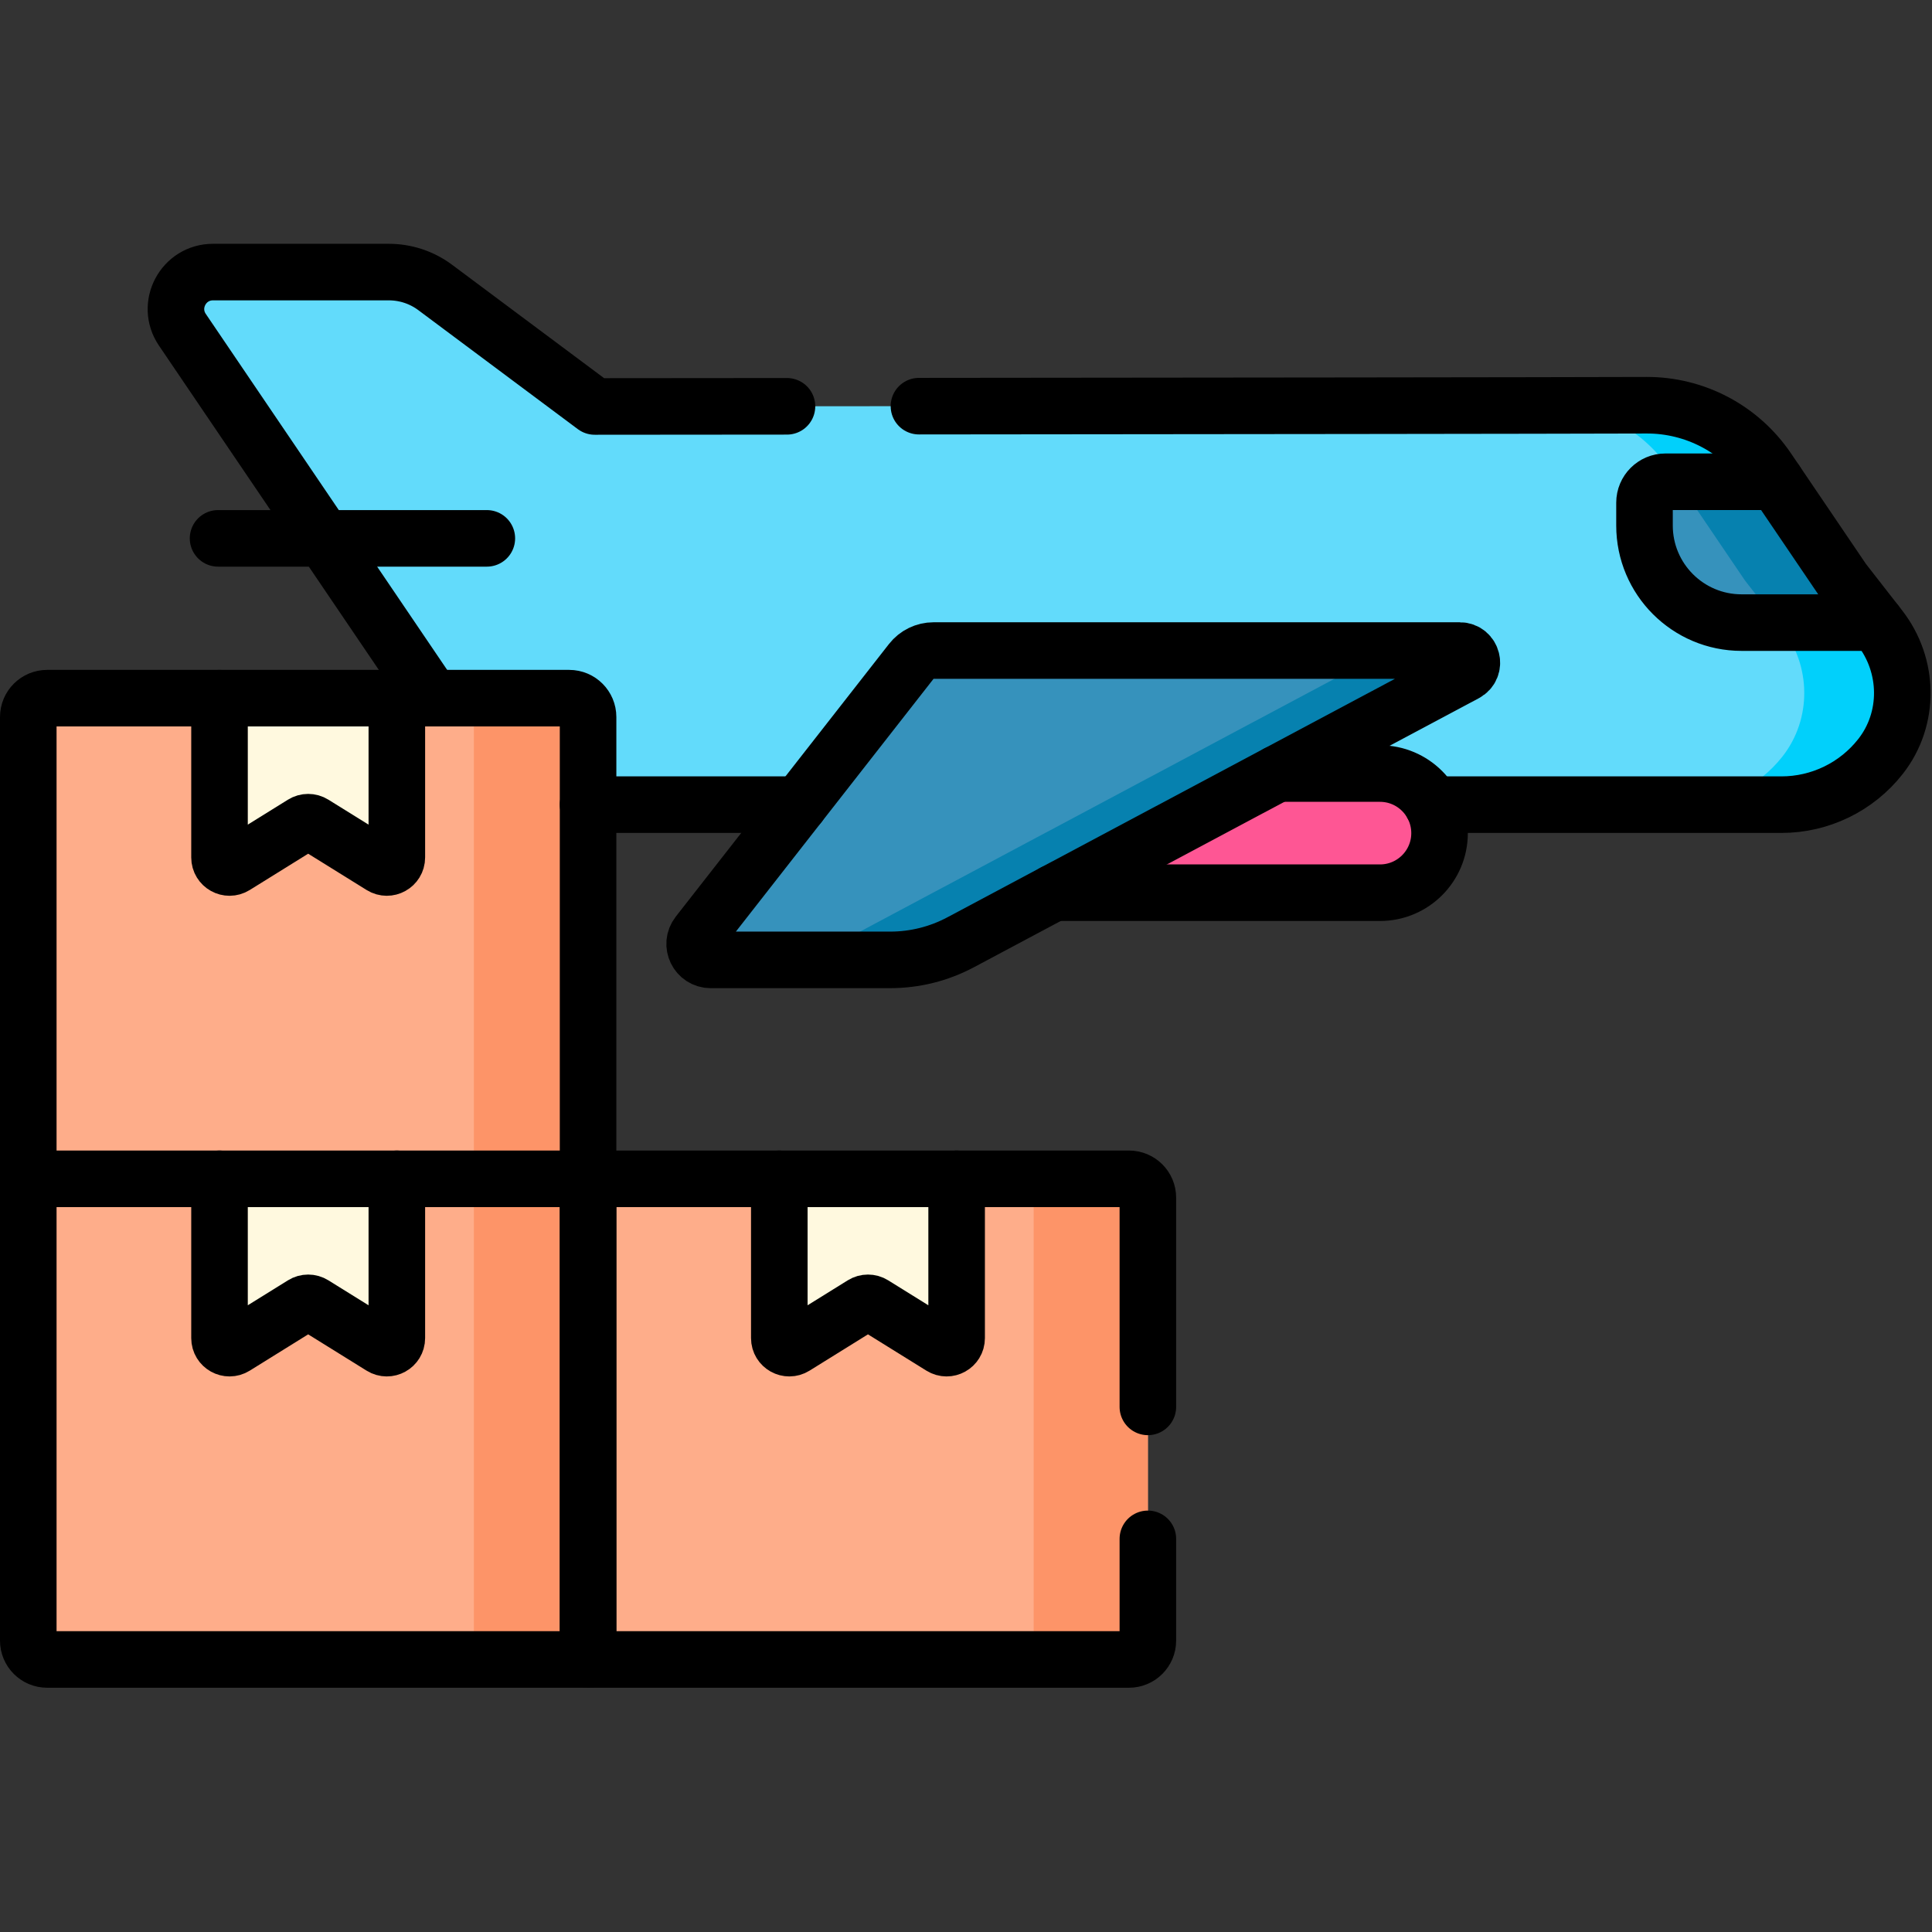
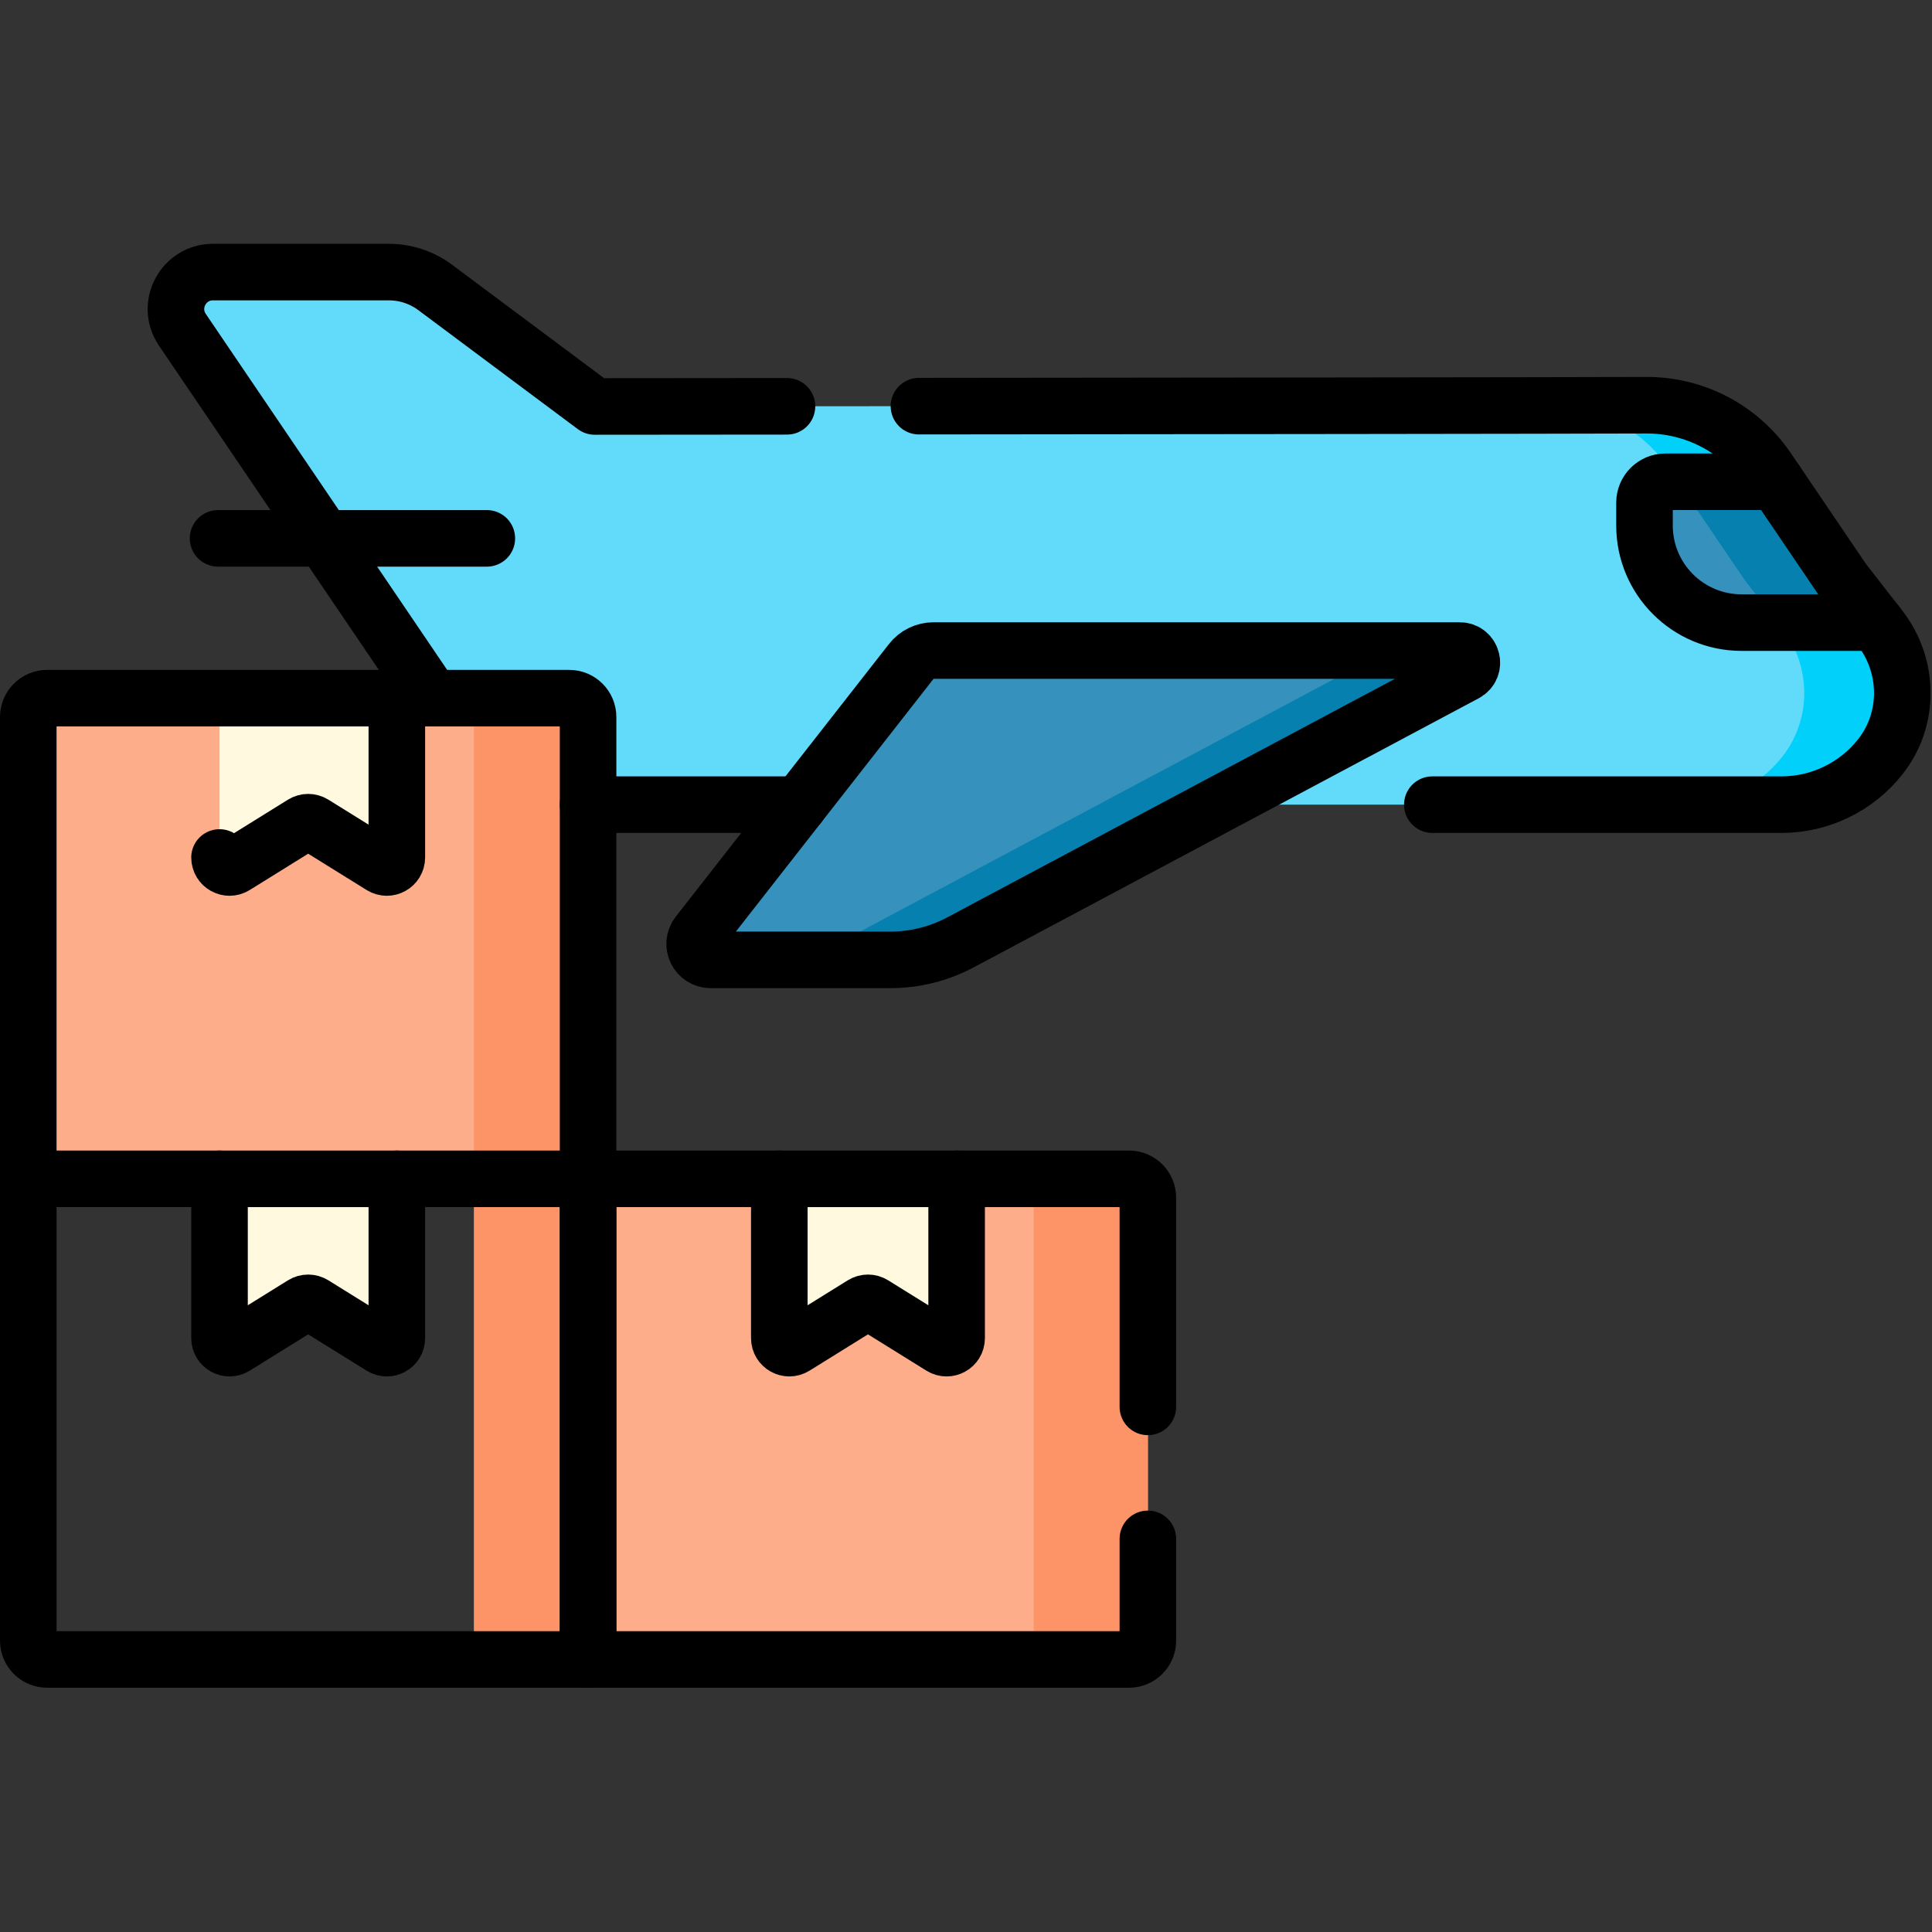
<svg xmlns="http://www.w3.org/2000/svg" width="100%" height="100%" viewBox="0 0 683 683" version="1.1" xml:space="preserve" style="fill-rule:evenodd;clip-rule:evenodd;stroke-linecap:round;stroke-linejoin:round;stroke-miterlimit:10;">
  <rect x="0" y="0" width="683" height="683" fill="#333333" stroke="none" />
  <g id="g4197" transform="matrix(1.333,0,0,-1.333,0,682.667)">
    <g id="g4199">
      <g id="g4201">
        <clipPath id="_clip1">
          <rect x="0" y="0" width="512" height="512" />
        </clipPath>
        <g clip-path="url(#_clip1)">
          <g id="g4207" transform="matrix(1,0,0,1,498.549,345.628)">
            <path id="path4209" d="M0,0L-9.771,12.549L-29.799,42.091C-37.005,52.721 -49.018,59.071 -61.859,59.032C-101.563,58.911 -261.239,58.774 -340.817,58.701L-383.127,90.263C-386.679,92.913 -390.989,94.344 -395.421,94.344L-442.067,94.344C-449.932,94.344 -454.593,85.551 -450.18,79.042L-377.759,-27.78C-369.65,-39.739 -356.14,-46.9 -341.69,-46.9L-26.105,-46.9C-15.852,-46.9 -6.169,-42.194 0.164,-34.137C8.012,-24.154 7.801,-10.02 0,0" style="fill:rgb(98,219,251);fill-rule:nonzero;" />
          </g>
          <g id="g4211" transform="matrix(1,0,0,1,498.549,345.628)">
            <path id="path4213" d="M0,0L-9.771,12.549L-29.799,42.091C-37.005,52.721 -49.018,59.071 -61.859,59.032C-67.59,59.014 -75.831,58.996 -85.957,58.978C-73.84,58.417 -62.648,52.192 -55.799,42.09L-35.771,12.548L-26.001,-0.002C-18.2,-10.021 -17.987,-24.154 -25.834,-34.137C-32.168,-42.194 -41.851,-46.9 -52.104,-46.9L-26.105,-46.9C-15.852,-46.9 -6.169,-42.194 0.164,-34.137C8.012,-24.154 7.801,-10.02 0,0" style="fill:rgb(1,208,251);fill-rule:nonzero;" />
          </g>
          <g id="g4215" transform="matrix(1,0,0,1,461.882,347.009)">
            <path id="path4217" d="M0,0L35.59,0L26.896,11.167L9.143,37.354L-20.201,37.354C-23.265,37.354 -25.749,34.87 -25.749,31.806L-25.749,25.75C-25.749,11.529 -14.221,0 0,0" style="fill:rgb(54,146,188);fill-rule:nonzero;" />
          </g>
          <g id="g4219" transform="matrix(1,0,0,1,488.777,358.177)">
            <path id="path4221" d="M0,0L-17.753,26.187L-43.754,26.187L-26,-0.001L-17.307,-11.167L8.694,-11.167L0,0Z" style="fill:rgb(6,129,175);fill-rule:nonzero;" />
          </g>
          <g id="g4223" transform="matrix(1,0,0,1,247.352,275.377)">
-             <path id="path4225" d="M0,0L118.627,0C127.353,0 134.427,7.075 134.427,15.802C134.427,24.528 127.353,31.601 118.627,31.601L0,31.601L0,0Z" style="fill:rgb(254,86,148);fill-rule:nonzero;" />
-           </g>
+             </g>
          <g id="g4227" transform="matrix(1,0,0,1,241.663,336.707)">
            <path id="path4229" d="M0,0L-56.534,-72.297C-58.709,-75.078 -56.728,-79.143 -53.197,-79.143L-5.56,-79.143C0.945,-79.143 7.351,-77.543 13.091,-74.484L146.978,-3.144C149.924,-1.574 148.809,2.892 145.47,2.892L5.932,2.892C3.615,2.892 1.427,1.825 0,0" style="fill:rgb(54,146,188);fill-rule:nonzero;" />
          </g>
          <g id="g4231" transform="matrix(1,0,0,1,387.133,339.599)">
            <path id="path4233" d="M0,0L-32,0C-28.662,0 -27.546,-4.466 -30.492,-6.036L-164.379,-77.376C-170.119,-80.435 -176.524,-82.034 -183.029,-82.034L-151.029,-82.034C-144.524,-82.034 -138.119,-80.435 -132.379,-77.375L1.508,-6.036C4.454,-4.466 3.339,0 0,0" style="fill:rgb(6,129,175);fill-rule:nonzero;" />
          </g>
          <g id="g4235" transform="matrix(1,0,0,1,7.5,199.499)">
-             <path id="path4237" d="M0,0L0,-122.47C0,-125.232 2.238,-127.47 5,-127.47L148.461,-127.47L148.461,0L0,0Z" style="fill:rgb(254,173,138);fill-rule:nonzero;" />
-           </g>
+             </g>
          <rect id="path4239" x="125.675" y="72.028" width="30.286" height="127.47" style="fill:rgb(253,148,104);fill-rule:nonzero;" />
          <g id="g4241" transform="matrix(1,0,0,1,101.186,154.992)">
            <path id="path4243" d="M0,0L-18.055,11.217C-18.913,11.75 -20,11.75 -20.858,11.217L-38.912,0C-40.682,-1.099 -42.97,0.173 -42.97,2.256L-42.97,44.507L4.058,44.507L4.058,2.256C4.058,0.173 1.77,-1.099 0,0" style="fill:rgb(255,249,223);fill-rule:nonzero;" />
          </g>
          <g id="g4245" transform="matrix(1,0,0,1,7.5,321.97)">
            <path id="path4247" d="M0,0L0,-122.471L148.461,-122.471L148.461,0C148.461,2.761 146.222,5 143.461,5L5,5C2.238,5 0,2.761 0,0" style="fill:rgb(254,173,138);fill-rule:nonzero;" />
          </g>
          <g id="g4249" transform="matrix(1,0,0,1,125.675,326.97)">
            <path id="path4251" d="M0,0L0,-127.471L30.286,-127.471L30.286,-5C30.286,-2.239 28.047,0 25.286,0L0,0Z" style="fill:rgb(253,148,104);fill-rule:nonzero;" />
          </g>
          <g id="g4253" transform="matrix(1,0,0,1,101.186,282.463)">
            <path id="path4255" d="M0,0L-18.055,11.217C-18.913,11.75 -20,11.75 -20.858,11.217L-38.912,0C-40.682,-1.099 -42.97,0.173 -42.97,2.256L-42.97,44.507L4.058,44.507L4.058,2.256C4.058,0.173 1.77,-1.099 0,0" style="fill:rgb(255,249,223);fill-rule:nonzero;" />
          </g>
          <g id="g4257" transform="matrix(1,0,0,1,155.961,199.499)">
            <path id="path4259" d="M0,0L0,-127.47L143.46,-127.47C146.222,-127.47 148.46,-125.232 148.46,-122.471L148.46,-5C148.46,-2.238 146.222,0 143.46,0L0,0Z" style="fill:rgb(254,173,138);fill-rule:nonzero;" />
          </g>
          <g id="g4261" transform="matrix(1,0,0,1,274.136,199.499)">
            <path id="path4263" d="M0,0L0,-127.47L25.285,-127.47C28.047,-127.47 30.285,-125.232 30.285,-122.471L30.285,-5C30.285,-2.238 28.047,0 25.285,0L0,0Z" style="fill:rgb(253,148,104);fill-rule:nonzero;" />
          </g>
          <g id="g4265" transform="matrix(1,0,0,1,249.647,154.992)">
            <path id="path4267" d="M0,0L-18.054,11.217C-18.912,11.75 -19.999,11.75 -20.857,11.217L-38.911,0C-40.681,-1.099 -42.97,0.173 -42.97,2.256L-42.97,44.507L4.059,44.507L4.059,2.256C4.059,0.173 1.77,-1.099 0,0" style="fill:rgb(255,249,223);fill-rule:nonzero;" />
          </g>
          <g id="g4269" transform="matrix(1,0,0,1,243.71,404.411)">
            <path id="path4271" d="M0,0C77.2,0.07 164.959,0.158 192.979,0.249C205.819,0.289 217.83,-6.062 225.04,-16.692L245.067,-46.234L254.839,-58.783C262.639,-68.803 262.854,-82.94 255.003,-92.92C248.673,-100.98 238.993,-105.683 228.733,-105.683L136.15,-105.683" style="fill:none;fill-rule:nonzero;stroke:black;stroke-width:15px;" />
          </g>
          <g id="g4273" transform="matrix(1,0,0,1,155.96,298.741)">
            <path id="path4275" d="M0,0C0.3,-0.01 0.599,-0.013 0.898,-0.013L56,-0.013" style="fill:none;fill-rule:nonzero;stroke:black;stroke-width:15px;" />
          </g>
          <g id="g4277" transform="matrix(1,0,0,1,114.61,326.971)">
            <path id="path4279" d="M0,0L-66.241,97.698C-70.661,104.208 -65.989,113 -58.129,113L-11.482,113C-7.052,113 -2.738,111.57 0.812,108.92L43.121,77.358C57.811,77.368 75.22,77.39 94.1,77.4" style="fill:none;fill-rule:nonzero;stroke:black;stroke-width:15px;" />
          </g>
          <g id="g4281" transform="matrix(1,0,0,1,471.024,384.363)">
            <path id="path4283" d="M0,0L-29.344,0C-32.407,0 -34.892,-2.484 -34.892,-5.548L-34.892,-11.604C-34.892,-25.825 -23.363,-37.354 -9.143,-37.354L26.447,-37.354" style="fill:none;fill-rule:nonzero;stroke:black;stroke-width:15px;" />
          </g>
          <g id="g4285" transform="matrix(1,0,0,1,338.75,306.978)">
-             <path id="path4287" d="M0,0L27.229,0C35.949,0 43.029,-7.079 43.029,-15.799C43.029,-24.529 35.949,-31.601 27.229,-31.601L-59.3,-31.601" style="fill:none;fill-rule:nonzero;stroke:black;stroke-width:15px;" />
-           </g>
+             </g>
          <g id="g4289" transform="matrix(1,0,0,1,241.663,336.707)">
            <path id="path4291" d="M0,0L-56.534,-72.297C-58.709,-75.078 -56.728,-79.143 -53.197,-79.143L-5.56,-79.143C0.945,-79.143 7.351,-77.543 13.091,-74.484L146.978,-3.144C149.924,-1.574 148.809,2.892 145.47,2.892L5.932,2.892C3.615,2.892 1.427,1.825 0,0Z" style="fill:none;fill-rule:nonzero;stroke:black;stroke-width:15px;" />
          </g>
          <g id="g4293" transform="matrix(1,0,0,1,129.113,369.351)">
            <path id="path4295" d="M0,0L-71.282,0" style="fill:none;fill-rule:nonzero;stroke:black;stroke-width:15px;" />
          </g>
          <g id="g4297" transform="matrix(1,0,0,1,7.5,199.499)">
            <path id="path4299" d="M0,0L0,-122.47C0,-125.232 2.238,-127.47 5,-127.47L148.461,-127.47L148.461,0L0,0Z" style="fill:none;fill-rule:nonzero;stroke:black;stroke-width:15px;" />
          </g>
          <g id="g4301" transform="matrix(1,0,0,1,105.244,199.499)">
            <path id="path4303" d="M0,0L0,-42.25C0,-44.333 -2.288,-45.606 -4.058,-44.507L-22.112,-33.29C-22.971,-32.756 -24.058,-32.756 -24.916,-33.29L-42.97,-44.507C-44.739,-45.606 -47.027,-44.333 -47.027,-42.25L-47.027,0" style="fill:none;fill-rule:nonzero;stroke:black;stroke-width:15px;" />
          </g>
          <g id="g4305" transform="matrix(1,0,0,1,155.961,199.499)">
            <path id="path4307" d="M0,0L0,122.471C0,125.232 -2.239,127.471 -5,127.471L-143.461,127.471C-146.223,127.471 -148.461,125.232 -148.461,122.471L-148.461,0" style="fill:none;fill-rule:nonzero;stroke:black;stroke-width:15px;" />
          </g>
          <g id="g4309" transform="matrix(1,0,0,1,105.244,326.97)">
-             <path id="path4311" d="M0,0L0,-42.25C0,-44.333 -2.288,-45.606 -4.058,-44.507L-22.112,-33.29C-22.971,-32.756 -24.058,-32.756 -24.916,-33.29L-42.97,-44.507C-44.739,-45.606 -47.027,-44.333 -47.027,-42.25L-47.027,0" style="fill:none;fill-rule:nonzero;stroke:black;stroke-width:15px;" />
+             <path id="path4311" d="M0,0L0,-42.25C0,-44.333 -2.288,-45.606 -4.058,-44.507L-22.112,-33.29C-22.971,-32.756 -24.058,-32.756 -24.916,-33.29L-42.97,-44.507C-44.739,-45.606 -47.027,-44.333 -47.027,-42.25" style="fill:none;fill-rule:nonzero;stroke:black;stroke-width:15px;" />
          </g>
          <g id="g4313" transform="matrix(1,0,0,1,304.421,139.014)">
            <path id="path4315" d="M0,0L0,55.485C0,58.247 -2.238,60.485 -5,60.485L-148.46,60.485L-148.46,-66.985L-5,-66.985C-2.238,-66.985 0,-64.747 0,-61.986L0,-35" style="fill:none;fill-rule:nonzero;stroke:black;stroke-width:15px;" />
          </g>
          <g id="g4317" transform="matrix(1,0,0,1,253.705,199.499)">
            <path id="path4319" d="M0,0L0,-42.25C0,-44.333 -2.289,-45.606 -4.059,-44.507L-22.112,-33.29C-22.971,-32.756 -24.058,-32.756 -24.916,-33.29L-42.97,-44.507C-44.739,-45.606 -47.028,-44.333 -47.028,-42.25L-47.028,0" style="fill:none;fill-rule:nonzero;stroke:black;stroke-width:15px;" />
          </g>
        </g>
      </g>
    </g>
  </g>
</svg>